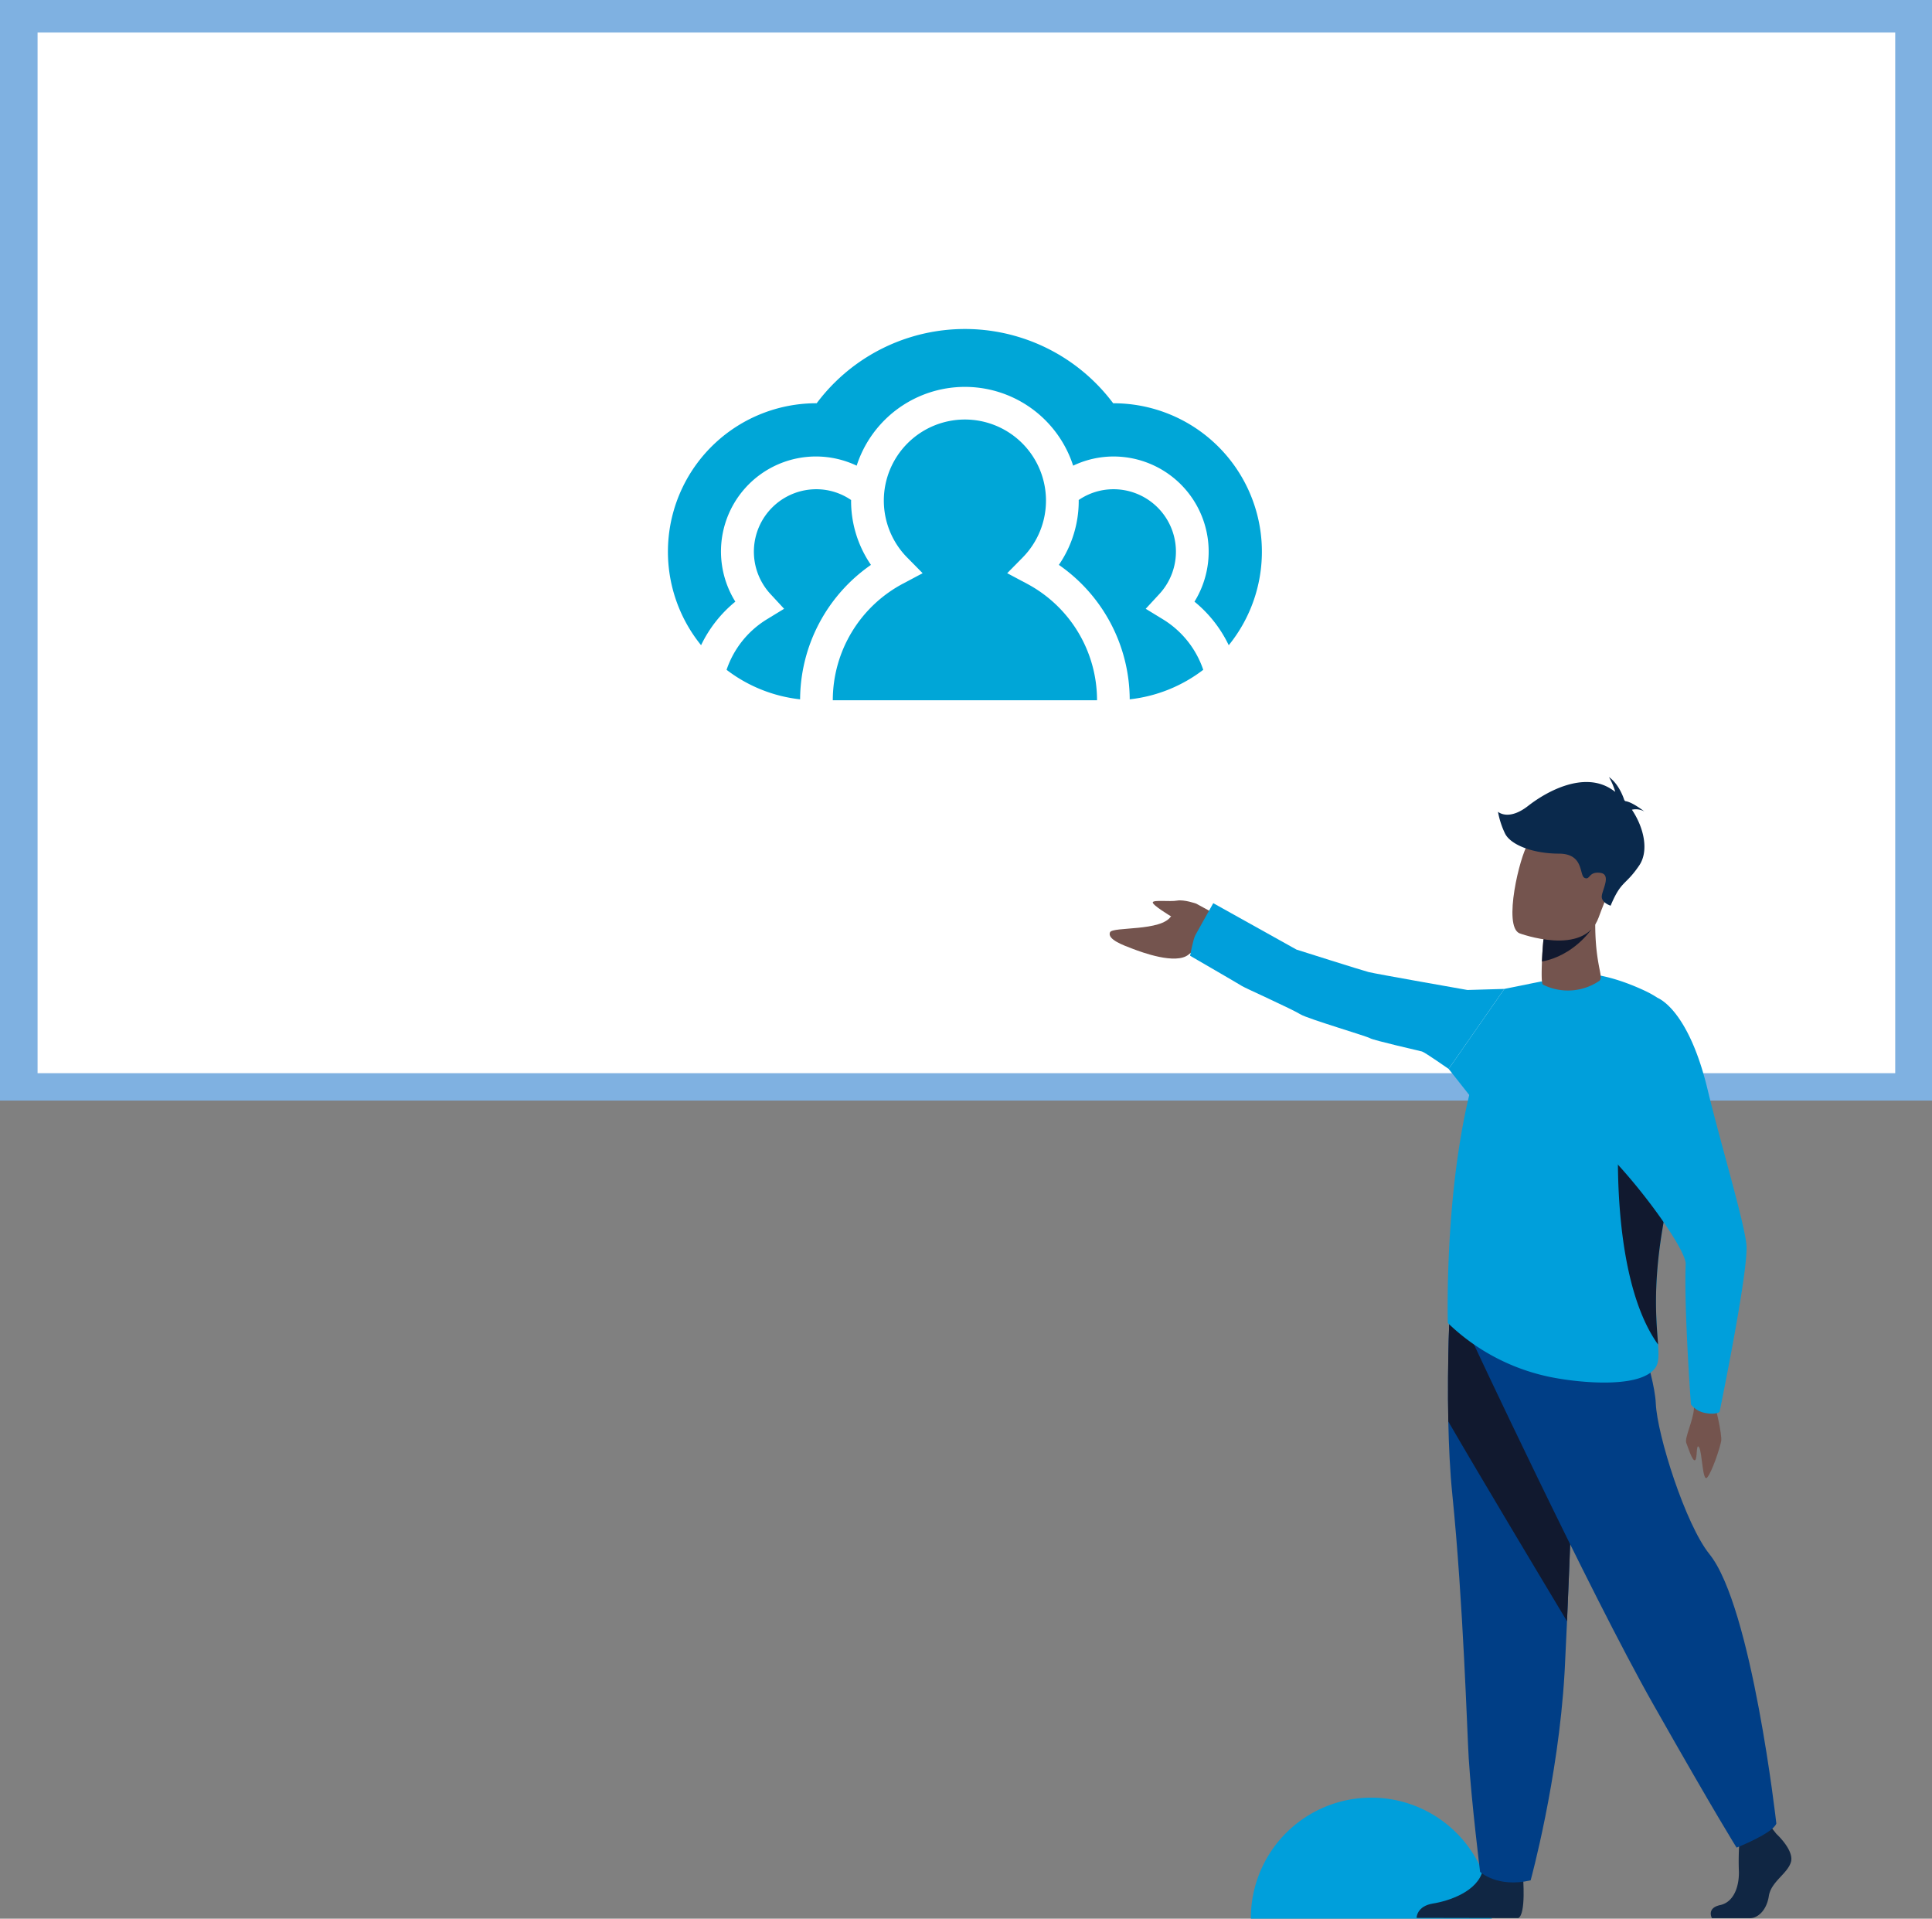
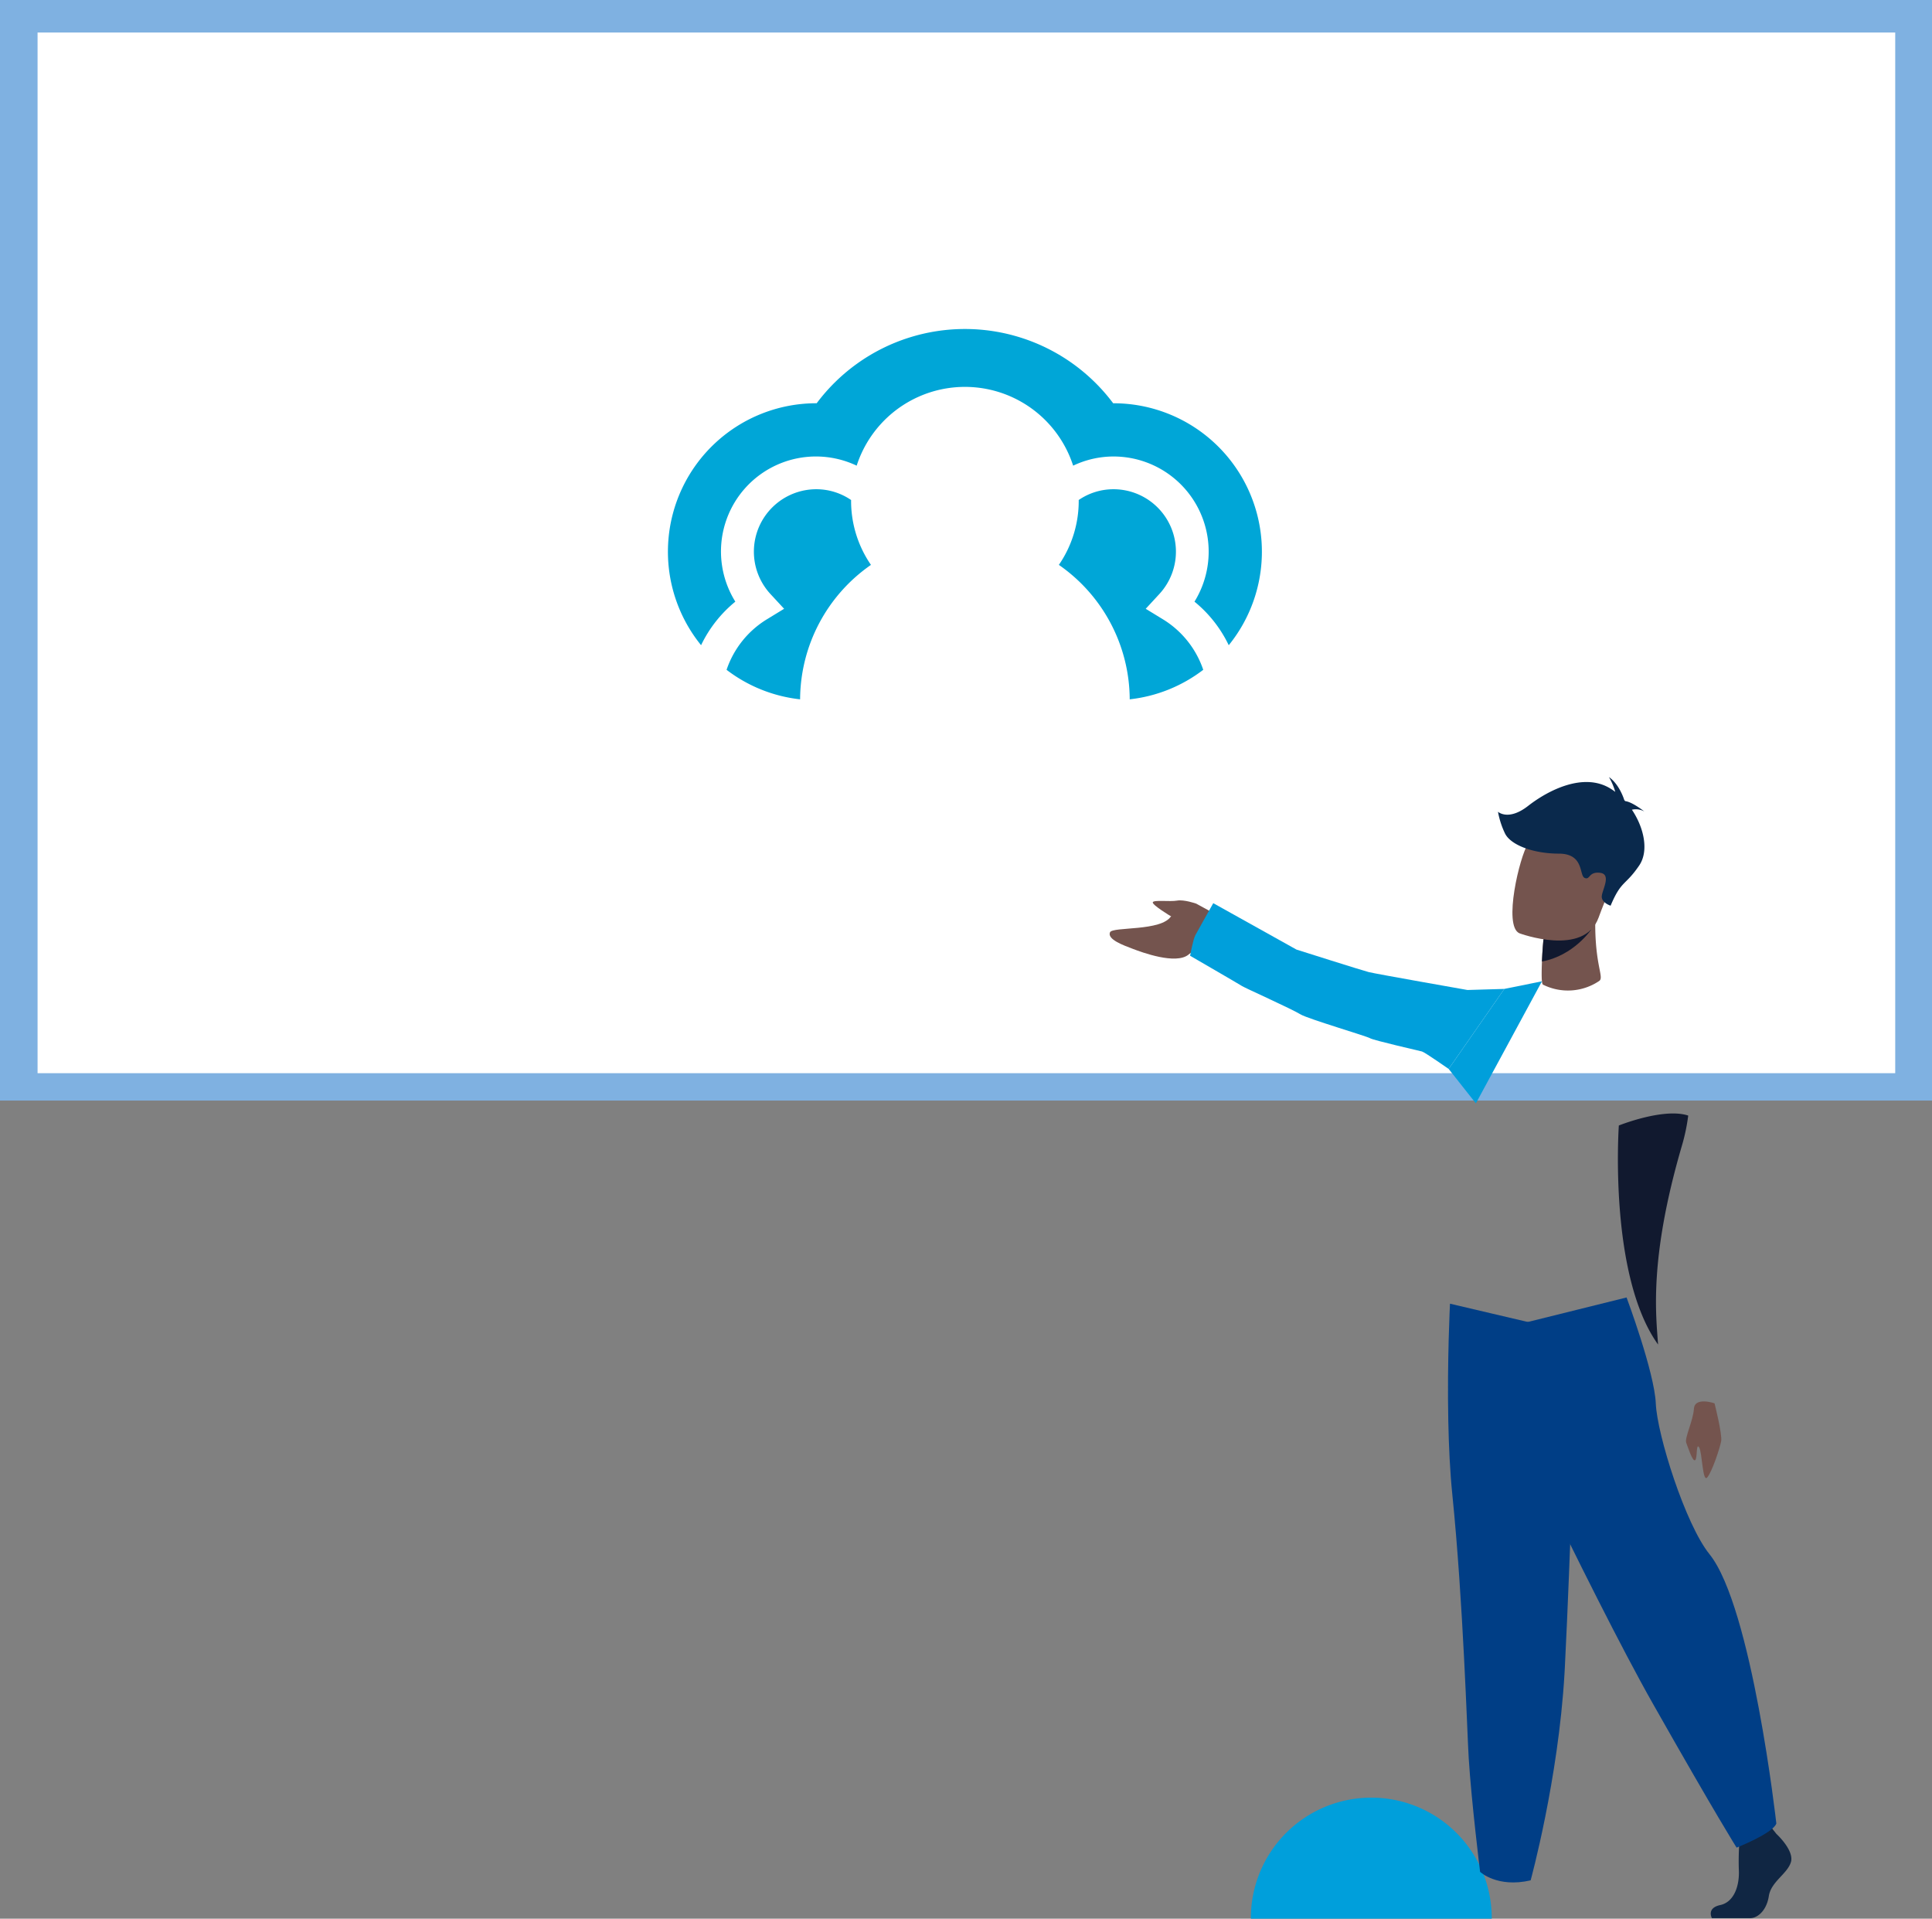
<svg xmlns="http://www.w3.org/2000/svg" width="812.923" height="807.257" viewBox="0 0 812.923 807.257">
  <rect x="0" y="0" width="812.923" height="807.257" fill="#808080" stroke="none" />
  <g id="Group_1012" data-name="Group 1012" transform="translate(-554 -2793)">
    <g id="Group_829" data-name="Group 829" transform="translate(554 2793)">
      <g id="Group_828" data-name="Group 828">
        <rect id="Rechteck_157" data-name="Rechteck 157" width="812.923" height="463.052" fill="#7fb1e1" />
        <rect id="Rechteck_158" data-name="Rechteck 158" width="781.64" height="437.847" transform="translate(15.808 13.683)" fill="#fff" />
      </g>
    </g>
    <g id="Group_1010" data-name="Group 1010">
      <path id="Pfad_643" data-name="Pfad 643" d="M1924.026,340.749s-6.458,4.294-10.361,7.514c-5.34,4.4-19.759-.988-23.557-2.438s-10.785-3.938-9.5-6.936c1.06-2.474,21.815-.26,25.76-6.875l-.266.068s-7.681-4.619-7.506-5.778,7.264-.2,10.211-.74,8.056,1.265,8.056,1.265l8.31,4.534Z" transform="translate(-859.551 2846.356)" fill="#74544e" />
      <path id="Pfad_651" data-name="Pfad 651" d="M2042.252,362.567l-23.427,33.662s-10.04-7.016-11.211-7.33-20.516-4.722-21.838-5.572-26.235-8.191-29.231-10.022c-3.977-2.43-23.323-11.072-24.643-11.929s-21.868-12.758-21.868-12.758,1.24-6.862,2.211-8.665,7.535-13.459,7.535-13.459l35.011,19.524s27.51,8.733,30.4,9.47,41.54,7.534,41.54,7.534Z" transform="translate(-855.277 2846.505)" fill="#009fdb" />
      <path id="Pfad_366" data-name="Pfad 366" d="M1932.373,705.379a50.678,50.678,0,1,1,101.355-.486v.486" transform="translate(-852.051 2894.878)" fill="#009fdb" />
-       <path id="Pfad_375" data-name="Pfad 375" d="M2038.071,685.125s1.366,15.82-1.978,17.465l-42.8-.087s0-4.94,6.874-6.037,18.951-5.123,20.995-14.082S2038.071,685.125,2038.071,685.125Z" transform="translate(-843.25 2897.424)" fill="#102643" />
      <path id="Pfad_376" data-name="Pfad 376" d="M2004.981,523.3c.212,10.345.707,21.014,1.681,30.6,4.621,45.5,6.245,100.485,6.911,111.084,1.151,18.4,4.787,47.8,4.787,47.8s7.21,6.844,21.264,3.576c0,0,11.644-42.339,14.245-86.921q.06-1.1.124-2.2c.3-5.894.612-12.634.939-19.9,2.142-48.677,4.468-120.985,4.468-120.985l-53.705-12.613S2004.455,497.515,2004.981,523.3Z" transform="translate(-841.582 2867.774)" fill="#003e86" />
-       <path id="Pfad_377" data-name="Pfad 377" d="M2004.981,523.3c13.611,23.482,39.553,66.745,49.946,84.042,2.141-48.678,4.467-120.986,4.467-120.986l-53.7-12.613S2004.455,497.515,2004.981,523.3Z" transform="translate(-841.582 2867.774)" fill="#11192f" />
      <path id="Pfad_379" data-name="Pfad 379" d="M2104.361,510.464s3.333,13.073,2.787,15.978-3.8,12.742-5.83,15.185-2.113-10.61-3.461-12.661-.612,4.872-1.7,5.44-2.885-5.244-3.688-7.3,2.884-9.229,3.225-14.37S2104.361,510.464,2104.361,510.464Z" transform="translate(-828.943 2872.963)" fill="#74544e" />
      <path id="Pfad_380" data-name="Pfad 380" d="M2129.059,669.056s7.616,6.953,6.129,11.891-8.36,8.232-9.288,14.269-4.645,9.331-7.99,9.331h-15.943s-2.462-4.248,3.484-5.529,8.188-8.375,7.816-14.959a115.976,115.976,0,0,1,.556-15.368l12.634-2.926Z" transform="translate(-827.627 2895.511)" fill="#102643" />
      <path id="Pfad_381" data-name="Pfad 381" d="M2012.979,487.792S2063.253,595.357,2090,642.554s35.114,60.371,35.114,60.371,15.326-6.037,16.721-10.154c0,0-10.231-91.116-28.146-113.328-10.125-12.551-22.017-50.215-22.574-63.386s-12.3-44.608-12.3-44.608Z" transform="translate(-840.408 2867.442)" fill="#003e86" />
-       <path id="Pfad_382" data-name="Pfad 382" d="M2004.8,499.413a87.129,87.129,0,0,0,44.188,22.938c12.207,2.338,36.989,4.6,43.133-4.1,1.444-2.041,1.456-5.062,1.136-9.779-.827-12.26-3.913-35.965,10.012-83.6a80.993,80.993,0,0,0,2.678-12.735c3.04-24.369,2.709-42.767-18.432-52.6-31.681-14.726-44.684-2.609-44.684-2.609s-16.849,7.874-24.55,30.82C2002.889,433.653,2004.8,499.413,2004.8,499.413Z" transform="translate(-841.6 2850.225)" fill="#009fdb" />
      <path id="Pfad_383" data-name="Pfad 383" d="M2063.505,359.085a23.514,23.514,0,0,1-23.665,1.551c-.688-.344-.6-5.077-.43-9.725.172-4.562.6-9.037.6-9.037l11.272-7.4,10.756-7.057C2060.752,351.686,2065.915,357.365,2063.505,359.085Z" transform="translate(-836.607 2846.639)" fill="#74544e" />
-       <path id="Pfad_384" data-name="Pfad 384" d="M2060.135,336.546s-7.314,10.978-20.74,13.47c.172-4.562.66-9.585.66-9.585l11.215-6.851Z" transform="translate(-836.592 2847.528)" fill="#11192f" />
+       <path id="Pfad_384" data-name="Pfad 384" d="M2060.135,336.546s-7.314,10.978-20.74,13.47c.172-4.562.66-9.585.66-9.585Z" transform="translate(-836.592 2847.528)" fill="#11192f" />
      <path id="Pfad_385" data-name="Pfad 385" d="M2031.47,343.134s27.271,10.178,33.34-6.625,13.676-26.807-3.481-34.016-22.873-2.006-26.286,3.107S2024.533,340.053,2031.47,343.134Z" transform="translate(-838.16 2842.526)" fill="#74544e" />
      <path id="Pfad_387" data-name="Pfad 387" d="M2084.221,501.025c-.827-12.26-3.918-35.965,10.012-83.6a81.216,81.216,0,0,0,2.679-12.735h0c-10.346-3.412-29.2,4.177-29.2,4.177S2063.281,471.837,2084.221,501.025Z" transform="translate(-832.559 2857.673)" fill="#11192f" />
-       <path id="Pfad_388" data-name="Pfad 388" d="M2087.786,361.407s12.735,4.629,20.848,38.329c5.365,22.269,15.243,55,16.355,65.286s-11.29,70.5-11.29,70.5-1.75,1.275-6.036.419a9.965,9.965,0,0,1-6.013-3.6s-2.965-40.136-2.2-59.087c.318-7.874-36.448-57.663-56.292-64.075C2035.365,406.672,2087.786,361.407,2087.786,361.407Z" transform="translate(-836.162 2851.548)" fill="#009fdb" />
      <path id="Path_810" data-name="Path 810" d="M2028.521,358.417l15.828-3.2-27.8,51.362-11.457-14.5" transform="translate(-841.547 2850.654)" fill="#009fdb" />
      <path id="Pfad_660" data-name="Pfad 660" d="M2048.82,312.347c10.759.007,8.492,9.164,10.863,10.213s1.546-2.7,6.456-2.148,1.047,6.951.767,9.767,3.71,4.07,3.71,4.07c4.55-10.825,6.164-8.255,12.061-16.961,4.032-5.952,2.122-15.662-3.1-23.415a7.327,7.327,0,0,1,5.223.731s-5.017-4.007-8.042-4.355c-.129-.143-.255-.286-.383-.426h0s-1.913-6.5-6.447-9.692a27.8,27.8,0,0,1,2.647,6.231,25.231,25.231,0,0,0-2.1-1.435c-11.293-6.914-26.219.823-34.554,7.328s-12.692,2.475-12.692,2.475a35.778,35.778,0,0,0,2.916,9.051C2028.466,308.693,2038.061,312.341,2048.82,312.347Z" transform="translate(-838.926 2839.808)" fill="#0a294c" />
    </g>
    <g id="Group_171" data-name="Group 171" transform="translate(788.932 2666.858)">
      <path id="Path_305" data-name="Path 305" d="M74.472,379.279a39.956,39.956,0,0,1,51.055-57.214,47.863,47.863,0,0,1,91.088,0,39.557,39.557,0,0,1,16.937-3.859,40.042,40.042,0,0,1,34.116,61.076,53.423,53.423,0,0,1,14.415,18.328,62.456,62.456,0,0,0-48.529-101.8c-.035,0-.068,0-.1,0a77.889,77.889,0,0,0-124.757,0c-.037,0-.073-.007-.108-.007a62.456,62.456,0,0,0-48.529,101.8A53.378,53.378,0,0,1,74.472,379.279Z" transform="translate(0 0)" fill="#00a6d7" />
      <path id="Path_306" data-name="Path 306" d="M57.3,371.129a62.07,62.07,0,0,0,30.94,12.416,69.21,69.21,0,0,1,29.812-56.562,47.475,47.475,0,0,1-8.36-27c0-.095.015-.19.015-.287A25.893,25.893,0,0,0,95.1,295.151a26.268,26.268,0,0,0-19.3,44.13l5.711,6.172-7.177,4.382A39.814,39.814,0,0,0,57.3,371.129Z" transform="translate(13.486 36.829)" fill="#00a6d7" />
-       <path id="Path_307" data-name="Path 307" d="M77.579,399.939H188.762a55.534,55.534,0,0,0-29.635-49.12l-8.169-4.338,6.489-6.582a34.114,34.114,0,1,0-48.558,0l6.489,6.582-8.164,4.338A55.543,55.543,0,0,0,77.579,399.939Z" transform="translate(37.902 20.83)" fill="#00a6d7" />
      <path id="Path_308" data-name="Path 308" d="M150.547,383.545a62.085,62.085,0,0,0,30.936-12.418,39.82,39.82,0,0,0-17.034-21.292l-7.172-4.382,5.7-6.172a26.263,26.263,0,0,0-19.3-44.13,25.885,25.885,0,0,0-14.6,4.538c0,.1.015.194.015.291a47.506,47.506,0,0,1-8.358,27A69.21,69.21,0,0,1,150.547,383.545Z" transform="translate(89.869 36.829)" fill="#00a6d7" />
    </g>
  </g>
</svg>